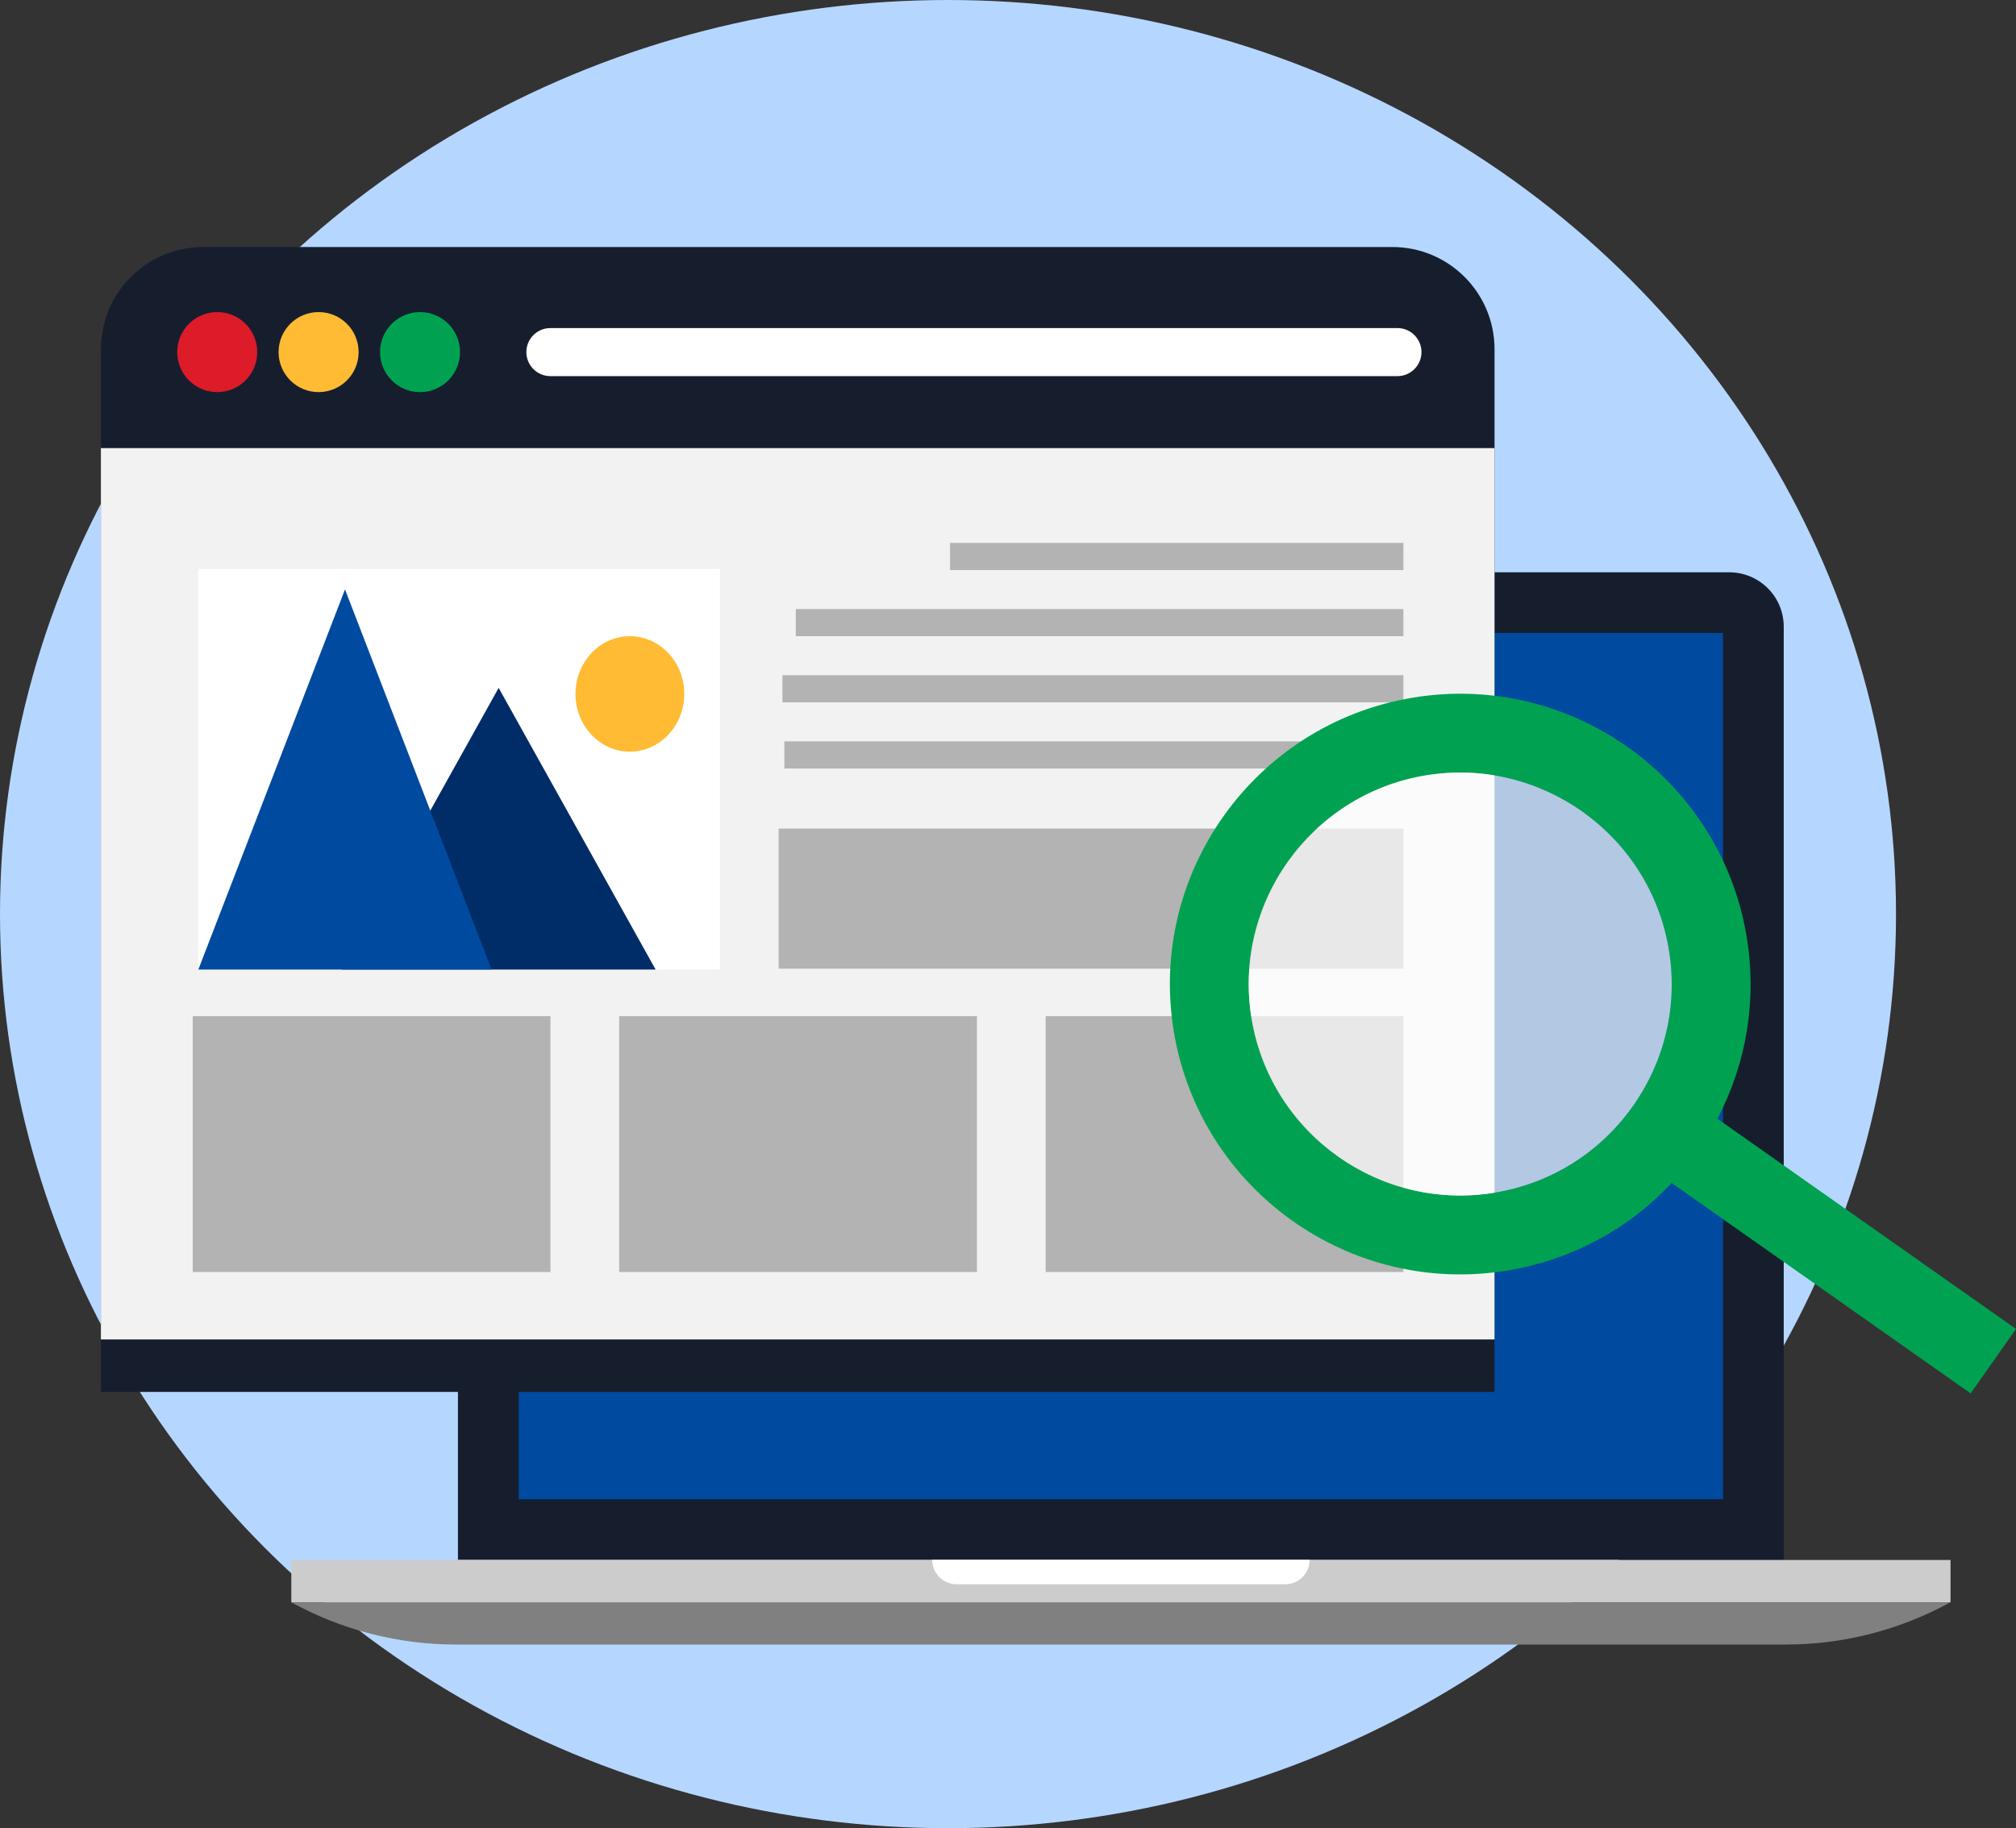
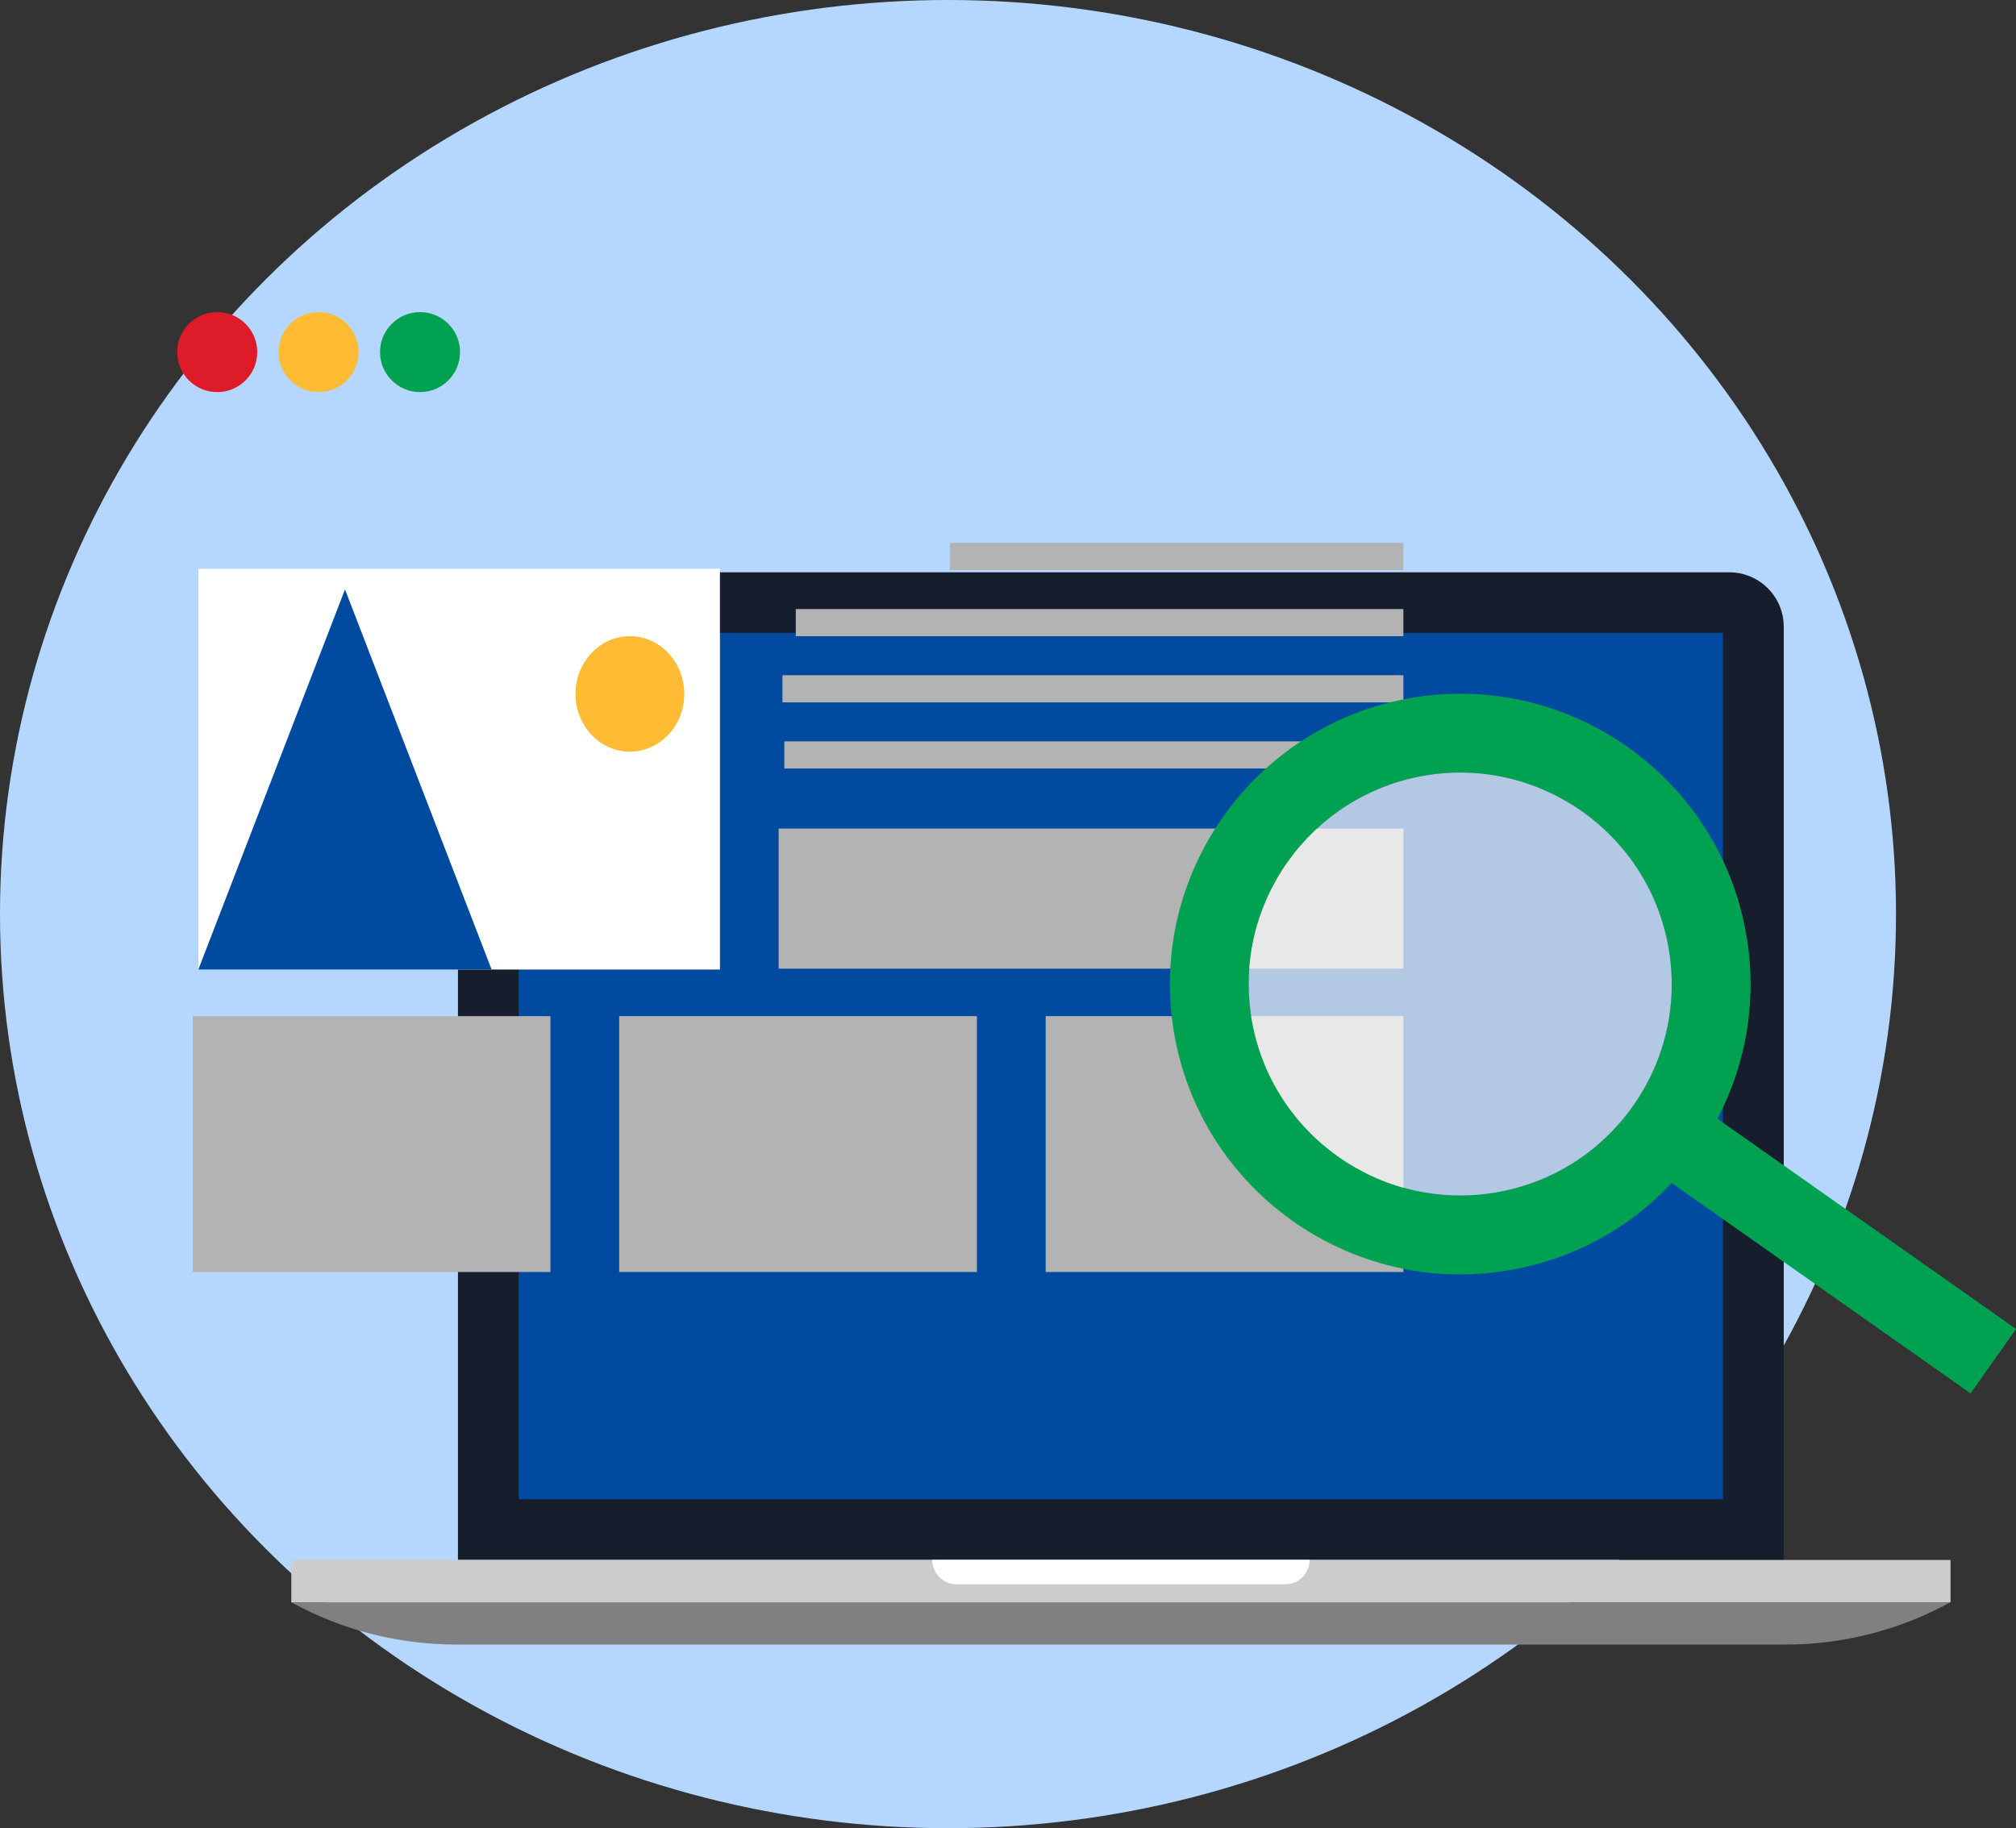
<svg xmlns="http://www.w3.org/2000/svg" id="Layer_2" viewBox="0 0 297.72 270">
  <rect x="0" y="0" width="297.72" height="270" fill="#333333" stroke="none" />
  <defs>
    <style>.cls-1{fill:gray;}.cls-2{fill:#ccc;}.cls-3{fill:#004aa0;}.cls-4{fill:#002c68;}.cls-5{fill:#00a251;}.cls-6{fill:#fb3;}.cls-7{fill:#fff;}.cls-8{opacity:.7;}.cls-9{fill:#f2f2f2;}.cls-10{fill:#b3b3b3;}.cls-11{fill:#b5d7ff;}.cls-12{fill:#161e2e;}.cls-13{fill:#de1b29;}</style>
  </defs>
  <g id="Layer_1-2">
    <ellipse class="cls-11" cx="140" cy="135" rx="140" ry="135" />
-     <path class="cls-12" d="M255.38,84.52H75.68c-4.45,0-8.05,3.61-8.05,8.05v137.8h195.79V92.55c0-4.44-3.61-8.03-8.05-8.03h.01Z" />
+     <path class="cls-12" d="M255.38,84.52H75.68c-4.45,0-8.05,3.61-8.05,8.05v137.8h195.79V92.55c0-4.44-3.61-8.03-8.05-8.03h.01" />
    <rect class="cls-3" x="76.61" y="93.48" width="177.84" height="127.94" />
    <rect class="cls-2" x="43.02" y="230.39" width="245.03" height="6.25" />
    <path class="cls-1" d="M43.02,236.64c7.45,4.09,15.81,6.24,24.31,6.24h196.38c8.5,0,16.86-2.15,24.31-6.24H43.02Z" />
    <path class="cls-7" d="M137.67,230.37c0,1.99,1.61,3.61,3.61,3.61h48.52c1.99,0,3.61-1.61,3.61-3.61h-55.74Z" />
-     <path class="cls-6" d="M166.9,89.45c0,.76-.6,1.38-1.36,1.38s-1.38-.6-1.38-1.36.6-1.38,1.36-1.38h.02c.75,0,1.36.61,1.36,1.36h0Z" />
-     <path class="cls-12" d="M220.71,205.57H14.9V51.57c0-8.33,6.76-15.09,15.09-15.09h175.63c8.33,0,15.09,6.76,15.09,15.09v154Z" />
-     <rect class="cls-9" x="14.9" y="66.18" width="205.81" height="131.64" />
    <circle class="cls-13" cx="32.08" cy="52" r="5.91" />
    <circle class="cls-6" cx="47.05" cy="52" r="5.91" />
    <path class="cls-5" d="M67.94,52c0,3.26-2.65,5.91-5.91,5.91s-5.91-2.65-5.91-5.91,2.65-5.91,5.91-5.91,5.91,2.65,5.91,5.91Z" />
-     <path class="cls-7" d="M206.37,55.55h-125.09c-1.96,0-3.55-1.59-3.55-3.55h0c0-1.96,1.59-3.55,3.55-3.55h125.09c1.96,0,3.55,1.59,3.55,3.55h0c0,1.96-1.59,3.55-3.55,3.55Z" />
    <rect class="cls-10" x="140.3" y="80.18" width="66.95" height="4.01" />
    <rect class="cls-10" x="117.52" y="89.95" width="89.73" height="4.01" />
    <rect class="cls-10" x="115.55" y="99.72" width="91.7" height="4.01" />
    <rect class="cls-10" x="115.83" y="109.49" width="91.42" height="4.01" />
    <rect class="cls-10" x="114.99" y="122.37" width="92.26" height="20.69" />
    <rect class="cls-10" x="28.46" y="150.07" width="52.83" height="37.79" />
    <rect class="cls-10" x="91.44" y="150.07" width="52.83" height="37.79" />
    <rect class="cls-10" x="154.42" y="150.07" width="52.83" height="37.79" />
    <rect class="cls-7" x="29.29" y="84.01" width="77.03" height="59.18" />
-     <polygon class="cls-4" points="73.64 101.59 50.47 143.19 96.82 143.19 73.64 101.59" />
    <polygon class="cls-3" points="50.95 87.05 29.29 143.19 72.6 143.19 50.95 87.05" />
    <path class="cls-6" d="M101.05,102.51c-.01,4.71-3.62,8.51-8.05,8.5-4.44-.01-8.02-3.84-8.01-8.55.01-4.7,3.61-8.51,8.04-8.5,4.44,0,8.03,3.83,8.02,8.54h0v.01Z" />
    <path class="cls-5" d="M297.72,196.27l-44.1-31.05c4.34-8.24,5.87-17.63,4.31-26.97-3.91-23.32-26.05-39.11-49.37-35.2-23.32,3.91-39.11,26.05-35.2,49.37s26.05,39.11,49.37,35.2c9.37-1.57,17.76-6.09,24.14-12.91l44.15,31.08,6.7-9.52h0ZM184.84,150.49c-2.84-16.98,8.66-33.11,25.64-35.96,16.98-2.84,33.11,8.66,35.96,25.64,1.38,8.23-.53,16.5-5.37,23.29-4.84,6.79-12.04,11.29-20.27,12.67-16.98,2.84-33.11-8.66-35.96-25.64h0Z" />
    <g class="cls-8">
      <path class="cls-7" d="M184.84,150.49c-2.84-16.98,8.66-33.11,25.64-35.96,16.98-2.84,33.11,8.66,35.96,25.64,1.38,8.23-.53,16.5-5.37,23.29-4.84,6.79-12.04,11.29-20.27,12.67-16.98,2.84-33.11-8.66-35.96-25.64h0Z" />
    </g>
  </g>
</svg>